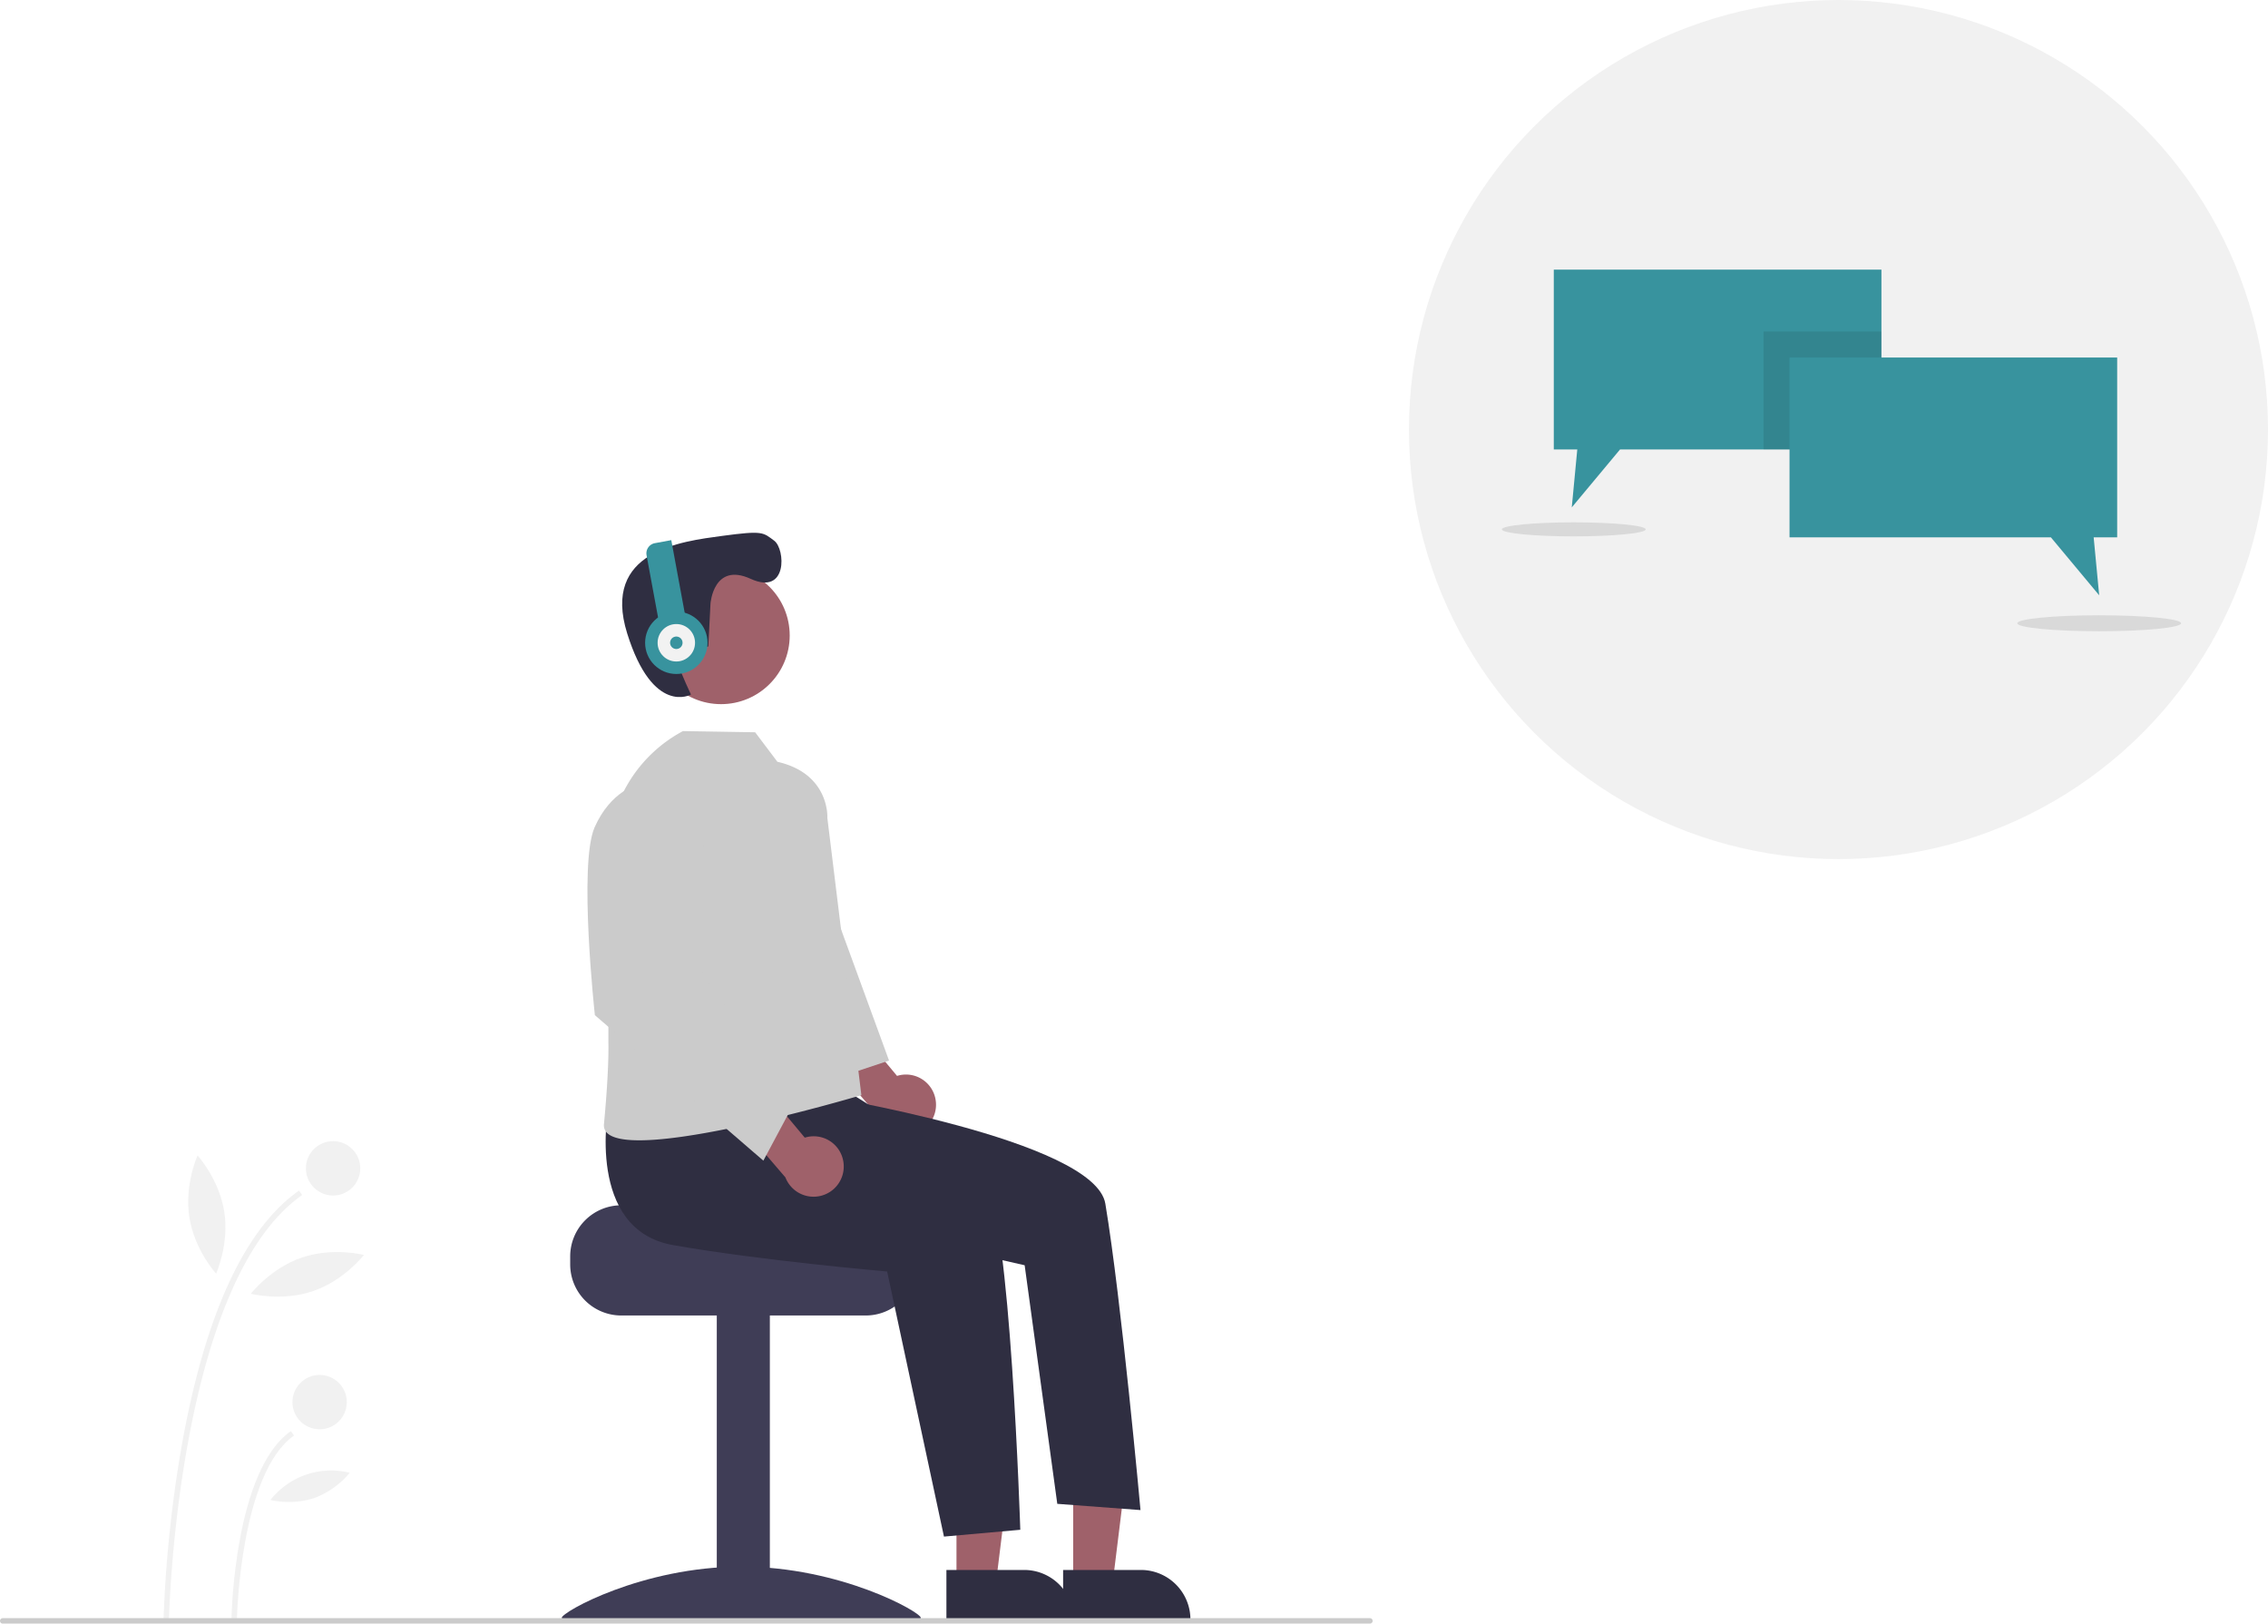
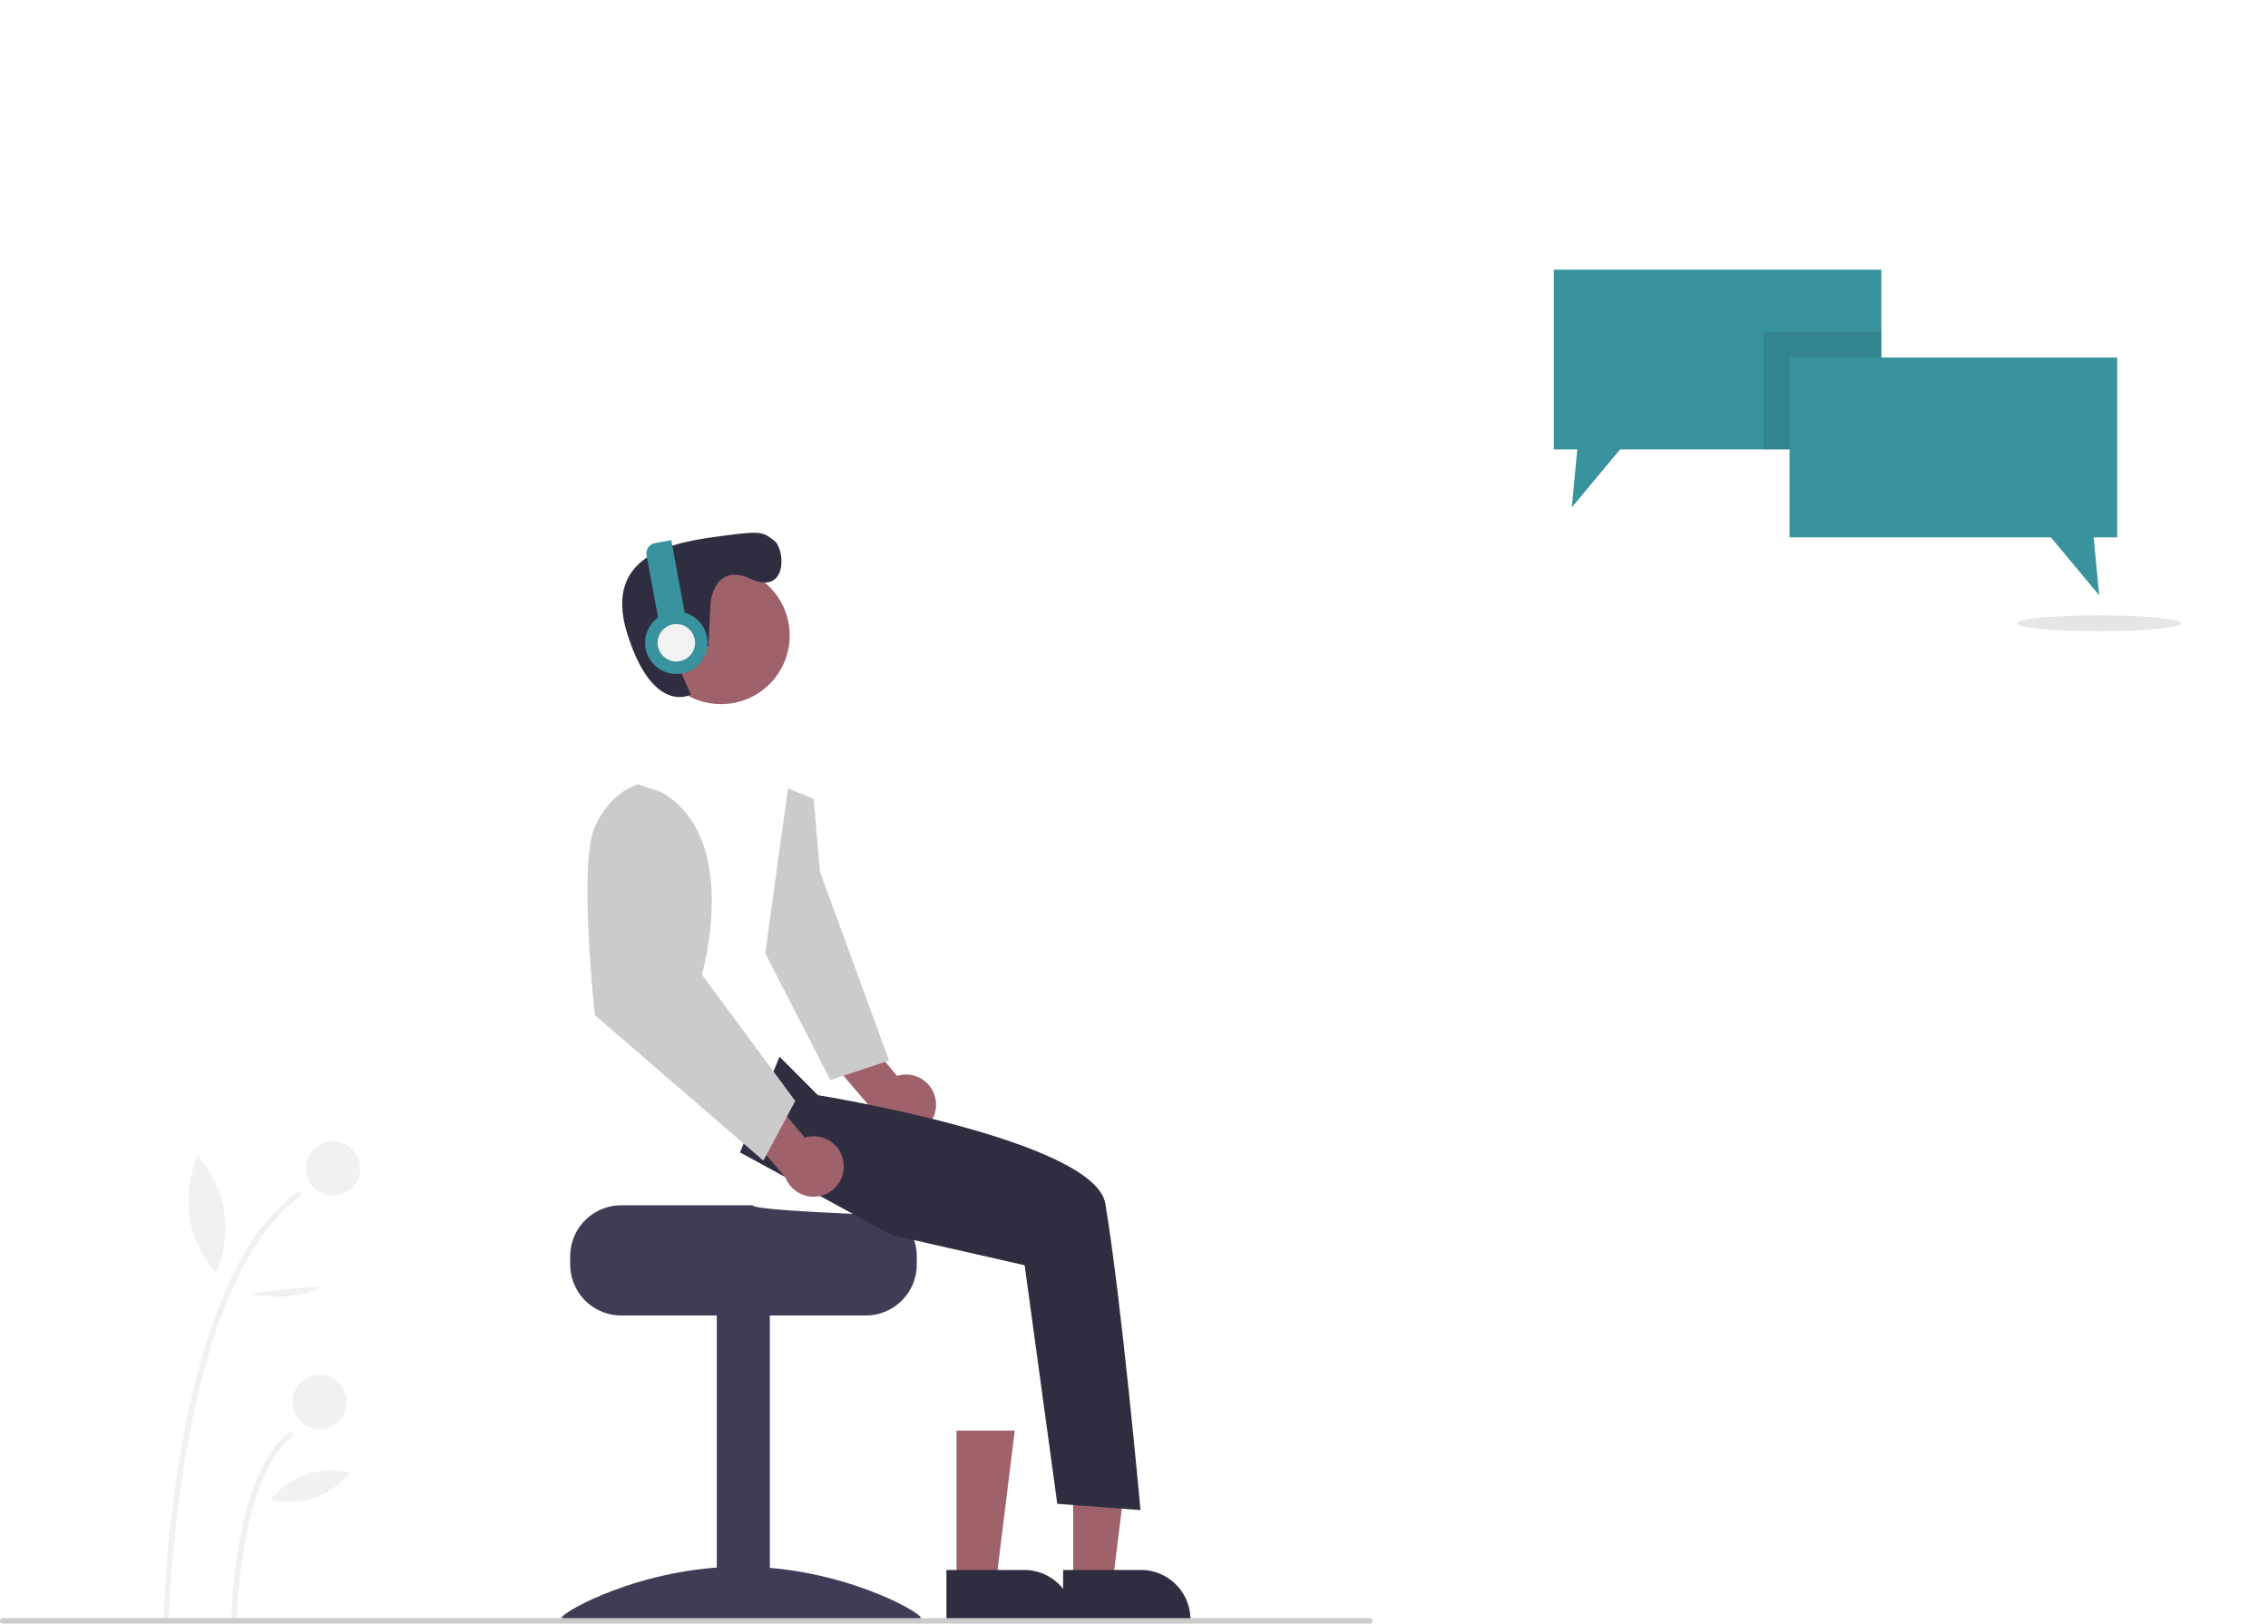
<svg xmlns="http://www.w3.org/2000/svg" id="a5531c2a-42c0-48e3-8177-211774c58b20" data-name="Layer 1" width="834.398" height="597.283" viewBox="0 0 834.398 597.283">
  <path d="M244.973,747.179l-2-.039a463.833,463.833,0,0,1,7.1-66.287c8.648-46.881,23.029-77.67,42.743-91.512l1.148,1.637C247.912,623.312,244.996,745.943,244.973,747.179Z" transform="translate(-182.801 -151.359)" fill="#f1f1f1" />
  <path d="M269.973,746.7l-2-.039c.043-2.215,1.293-54.414,21.843-68.842l1.148,1.637C271.243,693.302,269.983,746.168,269.973,746.7Z" transform="translate(-182.801 -151.359)" fill="#f1f1f1" />
  <circle cx="122.541" cy="429.801" r="10" fill="#f1f1f1" />
  <circle cx="117.589" cy="515.801" r="10" fill="#f1f1f1" />
  <path d="M265.312,597.154c1.879,12.004-3.019,22.741-3.019,22.741s-7.945-8.726-9.825-20.73,3.019-22.741,3.019-22.741S263.432,585.15,265.312,597.154Z" transform="translate(-182.801 -151.359)" fill="#f1f1f1" />
-   <path d="M297.999,626.308c-11.493,3.942-22.919.99-22.919.99s7.208-9.344,18.701-13.286,22.919-.99,22.919-.99S309.492,622.365,297.999,626.308Z" transform="translate(-182.801 -151.359)" fill="#f1f1f1" />
+   <path d="M297.999,626.308c-11.493,3.942-22.919.99-22.919.99S309.492,622.365,297.999,626.308Z" transform="translate(-182.801 -151.359)" fill="#f1f1f1" />
  <path d="M298.368,702.469a31.135,31.135,0,0,1-16.064.694,28.374,28.374,0,0,1,29.172-10.006A31.134,31.134,0,0,1,298.368,702.469Z" transform="translate(-182.801 -151.359)" fill="#f1f1f1" />
-   <circle cx="676.376" cy="158.022" r="158.022" fill="#f1f1f1" />
  <polygon points="692.179 99.191 692.179 165.34 596.02 165.34 578.256 186.654 580.284 165.34 571.641 165.34 571.641 99.191 692.179 99.191" fill="#38939e" />
  <rect x="648.814" y="121.975" width="43.364" height="43.364" opacity="0.1" style="isolation:isolate" />
  <polygon points="658.369 131.53 778.907 131.53 778.907 197.679 770.262 197.679 772.292 218.994 754.53 197.679 658.369 197.679 658.369 131.53" fill="#38939e" />
-   <ellipse cx="578.991" cy="194.739" rx="26.459" ry="2.581" opacity="0.1" style="isolation:isolate" />
  <ellipse cx="772.292" cy="229.283" rx="30.134" ry="2.94" opacity="0.1" style="isolation:isolate" />
  <path d="M411.345,594.755h48.356c0,2.072,52.86,3.754,52.86,3.754a19.31,19.31,0,0,1,3.168,3.003,18.633,18.633,0,0,1,4.355,12.011v3.003a18.775,18.775,0,0,1-18.768,18.768H411.345a18.784,18.784,0,0,1-18.768-18.768v-3.003A18.794,18.794,0,0,1,411.345,594.755Z" transform="translate(-182.801 -151.359)" fill="#3f3d56" />
  <rect x="263.708" y="483.189" width="19.518" height="112.662" fill="#3f3d56" />
  <path d="M521.58,746.524c0,2.109-29.577.816-66.063.816S389.455,748.633,389.455,746.524s29.577-18.833,66.063-18.833S521.58,744.415,521.58,746.524Z" transform="translate(-182.801 -151.359)" fill="#3f3d56" />
  <polygon points="351.891 582.293 366.417 582.292 373.328 526.261 351.888 526.262 351.891 582.293" fill="#9f616a" />
  <path d="M530.986,728.908l28.608-.001h.001a18.232,18.232,0,0,1,18.231,18.231v.592l-46.839.002Z" transform="translate(-182.801 -151.359)" fill="#2f2e41" />
  <polygon points="394.825 582.293 409.352 582.292 416.262 526.261 394.823 526.262 394.825 582.293" fill="#9f616a" />
  <path d="M573.92,728.908l28.608-.001h.001a18.232,18.232,0,0,1,18.231,18.231v.592l-46.839.002Z" transform="translate(-182.801 -151.359)" fill="#2f2e41" />
  <path d="M527.067,556.319a11.045,11.045,0,0,0-14.243-9.163l-16.167-19.381L482.483,534.728l23.216,27.049a11.104,11.104,0,0,0,21.368-5.457Z" transform="translate(-182.801 -151.359)" fill="#9f616a" />
  <polygon points="289.9 290.006 299.382 293.899 301.678 320.687 327.078 390.153 305.505 397.333 281.538 350.736 289.9 290.006" fill="#cbcbcb" />
  <circle cx="265.275" cy="233.781" r="25.257" fill="#9f616a" />
  <path d="M444.19,373.386s1.108-15.344,14.782-9.088,12.782-10.988,8.65-14.036-4.001-3.801-19.114-1.763-44.454,5.493-34.967,35.881S437,406.859,437,406.859s-12.921-27.251-5.28-22.042l7.641,5.21,4.032-.854Z" transform="translate(-182.801 -151.359)" fill="#2f2e41" />
  <path d="M425.821,383.479l-5.147-27.863a3.811,3.811,0,0,1,3.056-4.44l6.037-1.115,5.84,31.611Z" transform="translate(-182.801 -151.359)" fill="#38939e" />
  <circle cx="248.819" cy="236.459" r="11.481" fill="#38939e" />
  <circle cx="248.819" cy="236.459" r="6.888" fill="#f2f2f2" />
-   <circle cx="248.819" cy="236.459" r="2.296" fill="#38939e" />
-   <path d="M406.622,558.874s-8.475,44.813,23.77,50.519,78.791,9.717,78.791,9.717l20.902,97.522,28.082-2.507s-3.735-117.395-12.919-126.579-52.854-36.062-52.854-36.062Z" transform="translate(-182.801 -151.359)" fill="#2f2e41" />
  <path d="M469.598,540.092l14.102,14.147s101.827,16.402,105.755,39.92c5.931,35.508,12.936,112.721,12.936,112.721L571.776,704.585l-12.005-87.771L510.787,605.672l-55.73-30.372Z" transform="translate(-182.801 -151.359)" fill="#2f2e41" />
-   <path d="M468.814,431.606l-8.191-10.861-26.564-.435,0,0a51.75,51.75,0,0,0-27.436,45.682v68.721S407,543.859,405,564.859c-1.726,18.12,94.701-10.619,94.701-10.619L487.183,452.258S488.189,436.013,468.814,431.606Z" transform="translate(-182.801 -151.359)" fill="#cbcbcb" />
  <path d="M493.121,579.034a11.045,11.045,0,0,0-14.243-9.163L462.711,550.491l-14.174,6.952,23.216,27.049a11.104,11.104,0,0,0,21.368-5.457Z" transform="translate(-182.801 -151.359)" fill="#9f616a" />
  <path d="M426.042,442.716l-8.419-2.802s-10.092,2.221-16.073,15.814.106,69.083.106,69.083l61.985,53.522L475.378,556.374,441,509.859S455.749,459.738,426.042,442.716Z" transform="translate(-182.801 -151.359)" fill="#cbcbcb" />
  <path d="M686.801,748.641h-503a1,1,0,0,1,0-2h503a1,1,0,0,1,0,2Z" transform="translate(-182.801 -151.359)" fill="#cbcbcb" />
</svg>